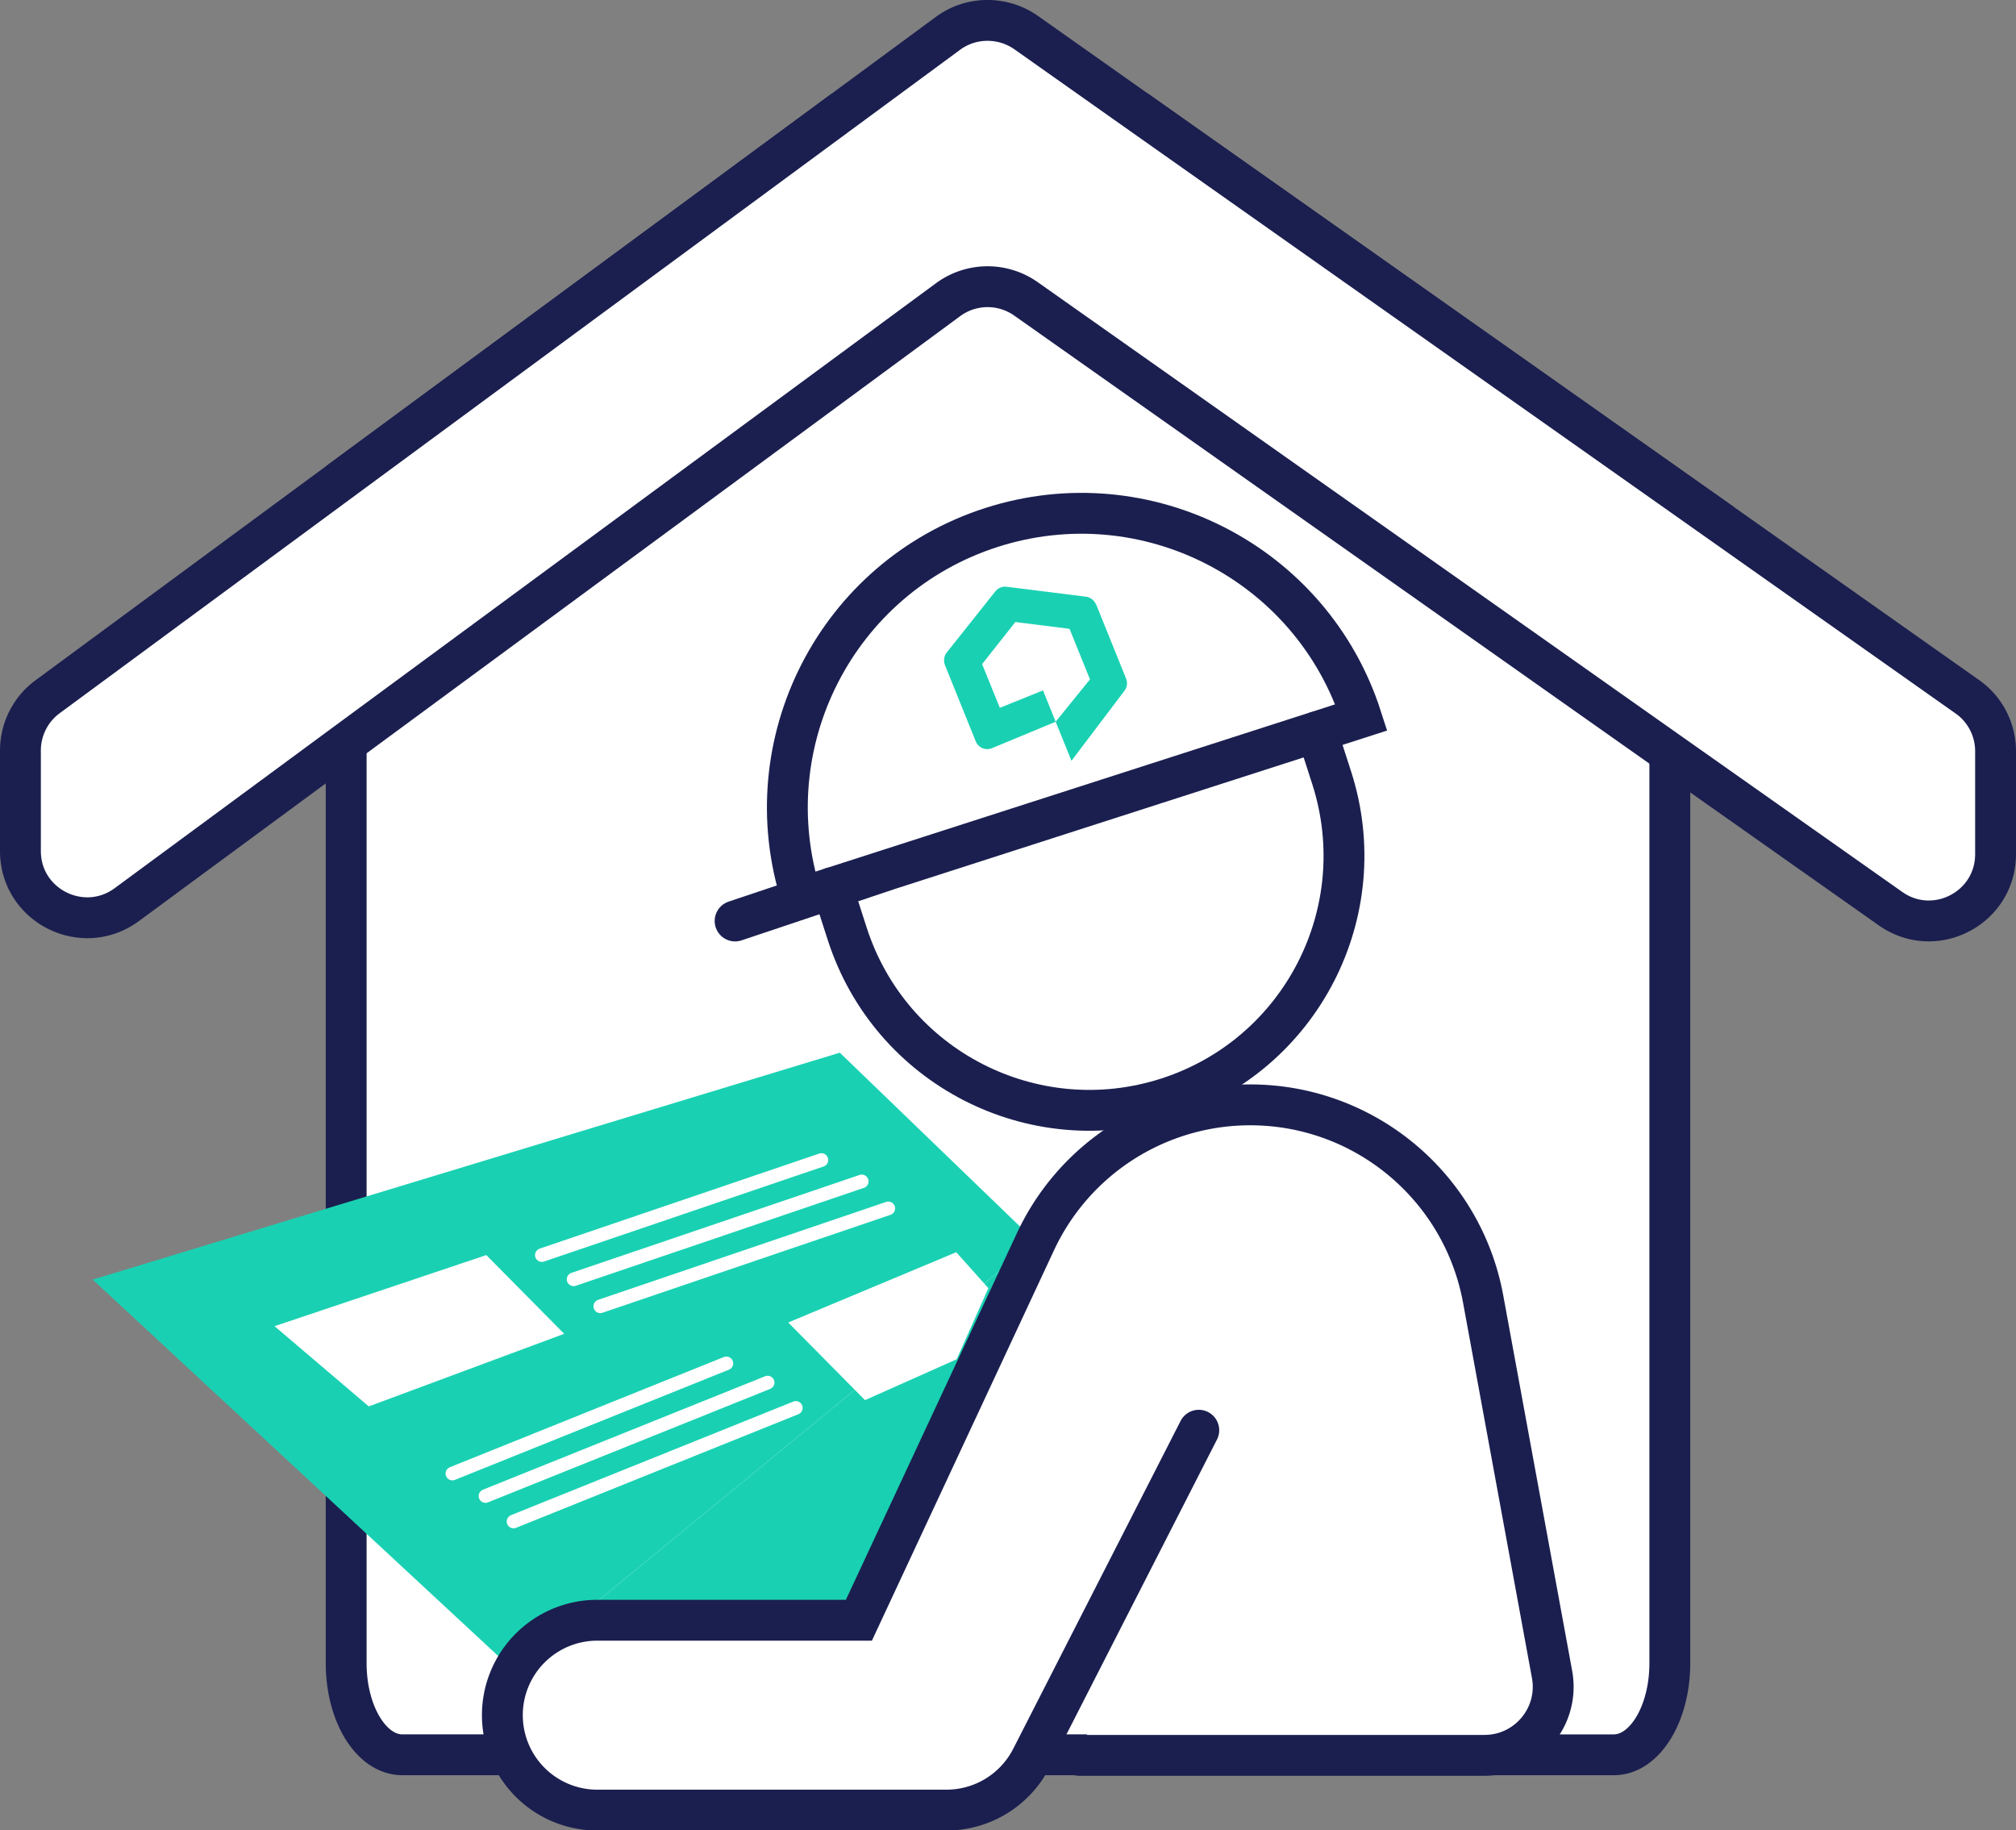
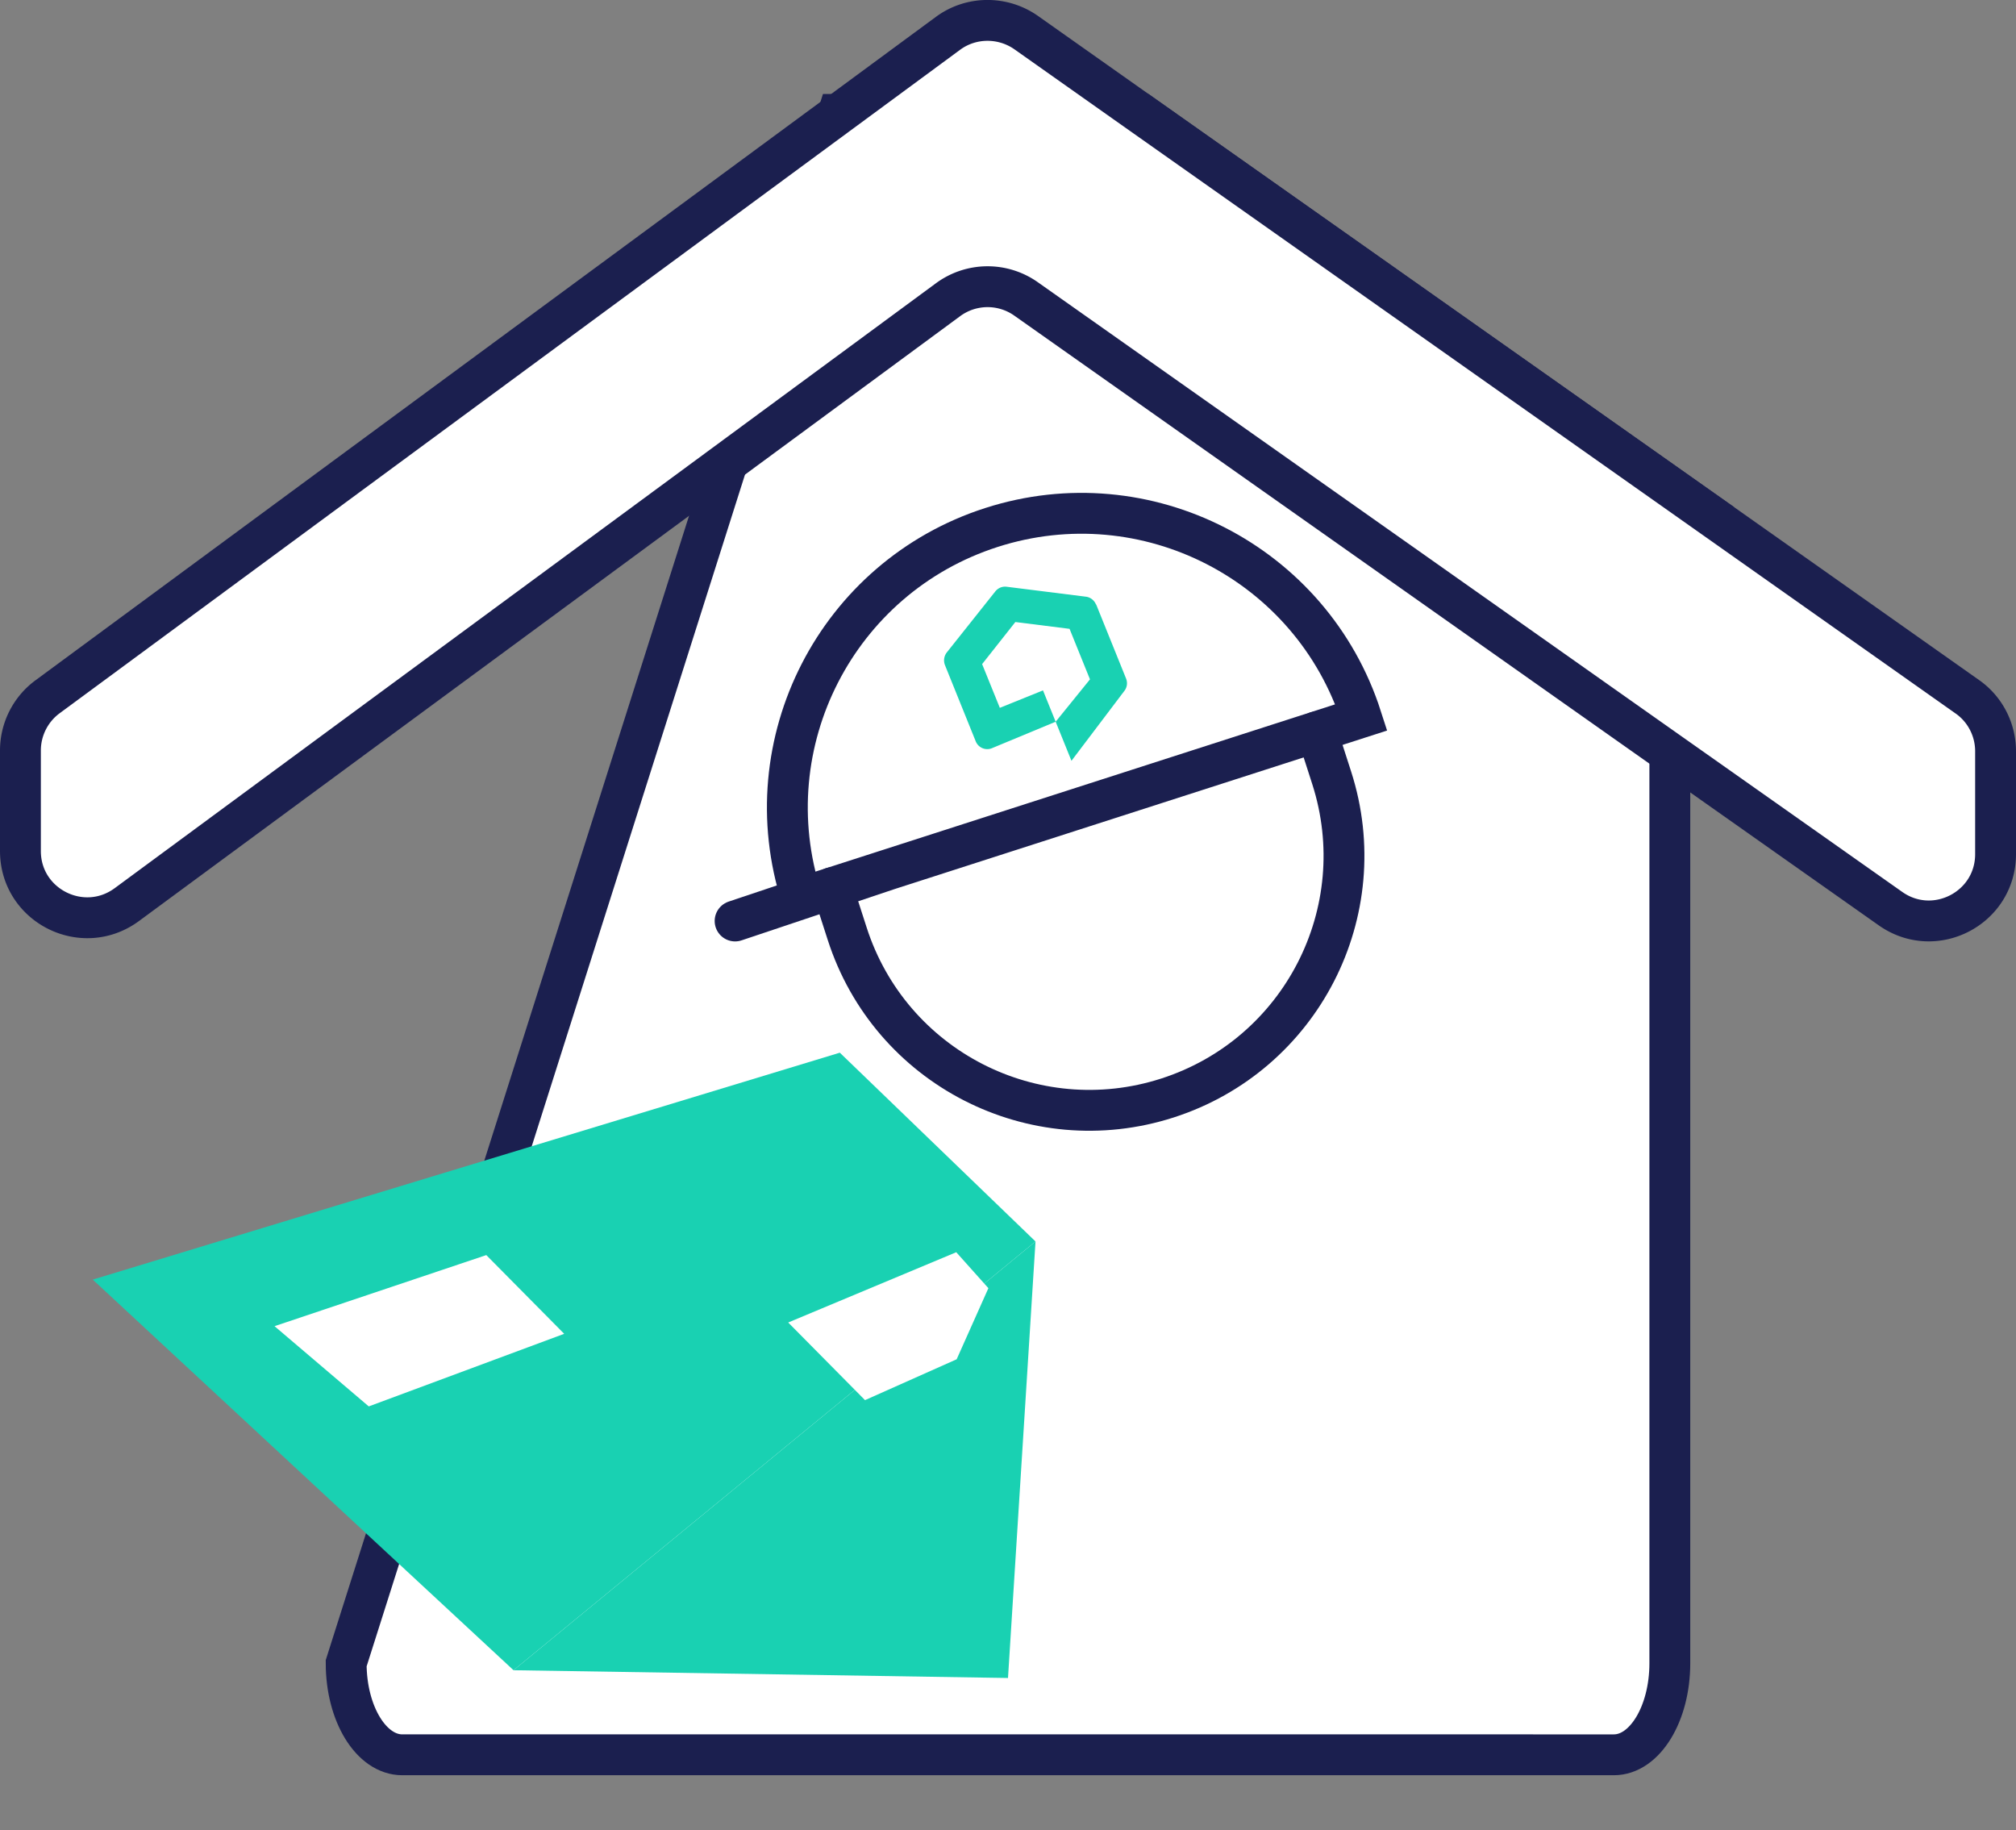
<svg xmlns="http://www.w3.org/2000/svg" id="Layer_2" data-name="Layer 2" viewBox="0 0 148.04 134.39">
  <rect x="0" y="0" width="148.04" height="134.39" fill="#808080" stroke="none" />
  <defs>
    <style>.cls-1,.cls-2{fill:none;stroke-linecap:round}.cls-1,.cls-2,.cls-4{stroke-miterlimit:10}.cls-1,.cls-4{stroke:#1b1f4f;stroke-width:3px}.cls-4,.cls-5{fill:#fff}.cls-6{fill:#19d1b2}.cls-2{stroke:#fff}</style>
  </defs>
  <g id="Layer_1-2" data-name="Layer 1">
    <g>
      <g>
        <g>
-           <path d="M122.62 35.74v86.38c0 3.71-1.84 6.72-4.11 6.72H29.54c-2.28 0-4.12-3.01-4.12-6.72V35L61.53 8.4h22.33l38.76 27.34Z" class="cls-4" />
+           <path d="M122.62 35.74v86.38c0 3.71-1.84 6.72-4.11 6.72H29.54c-2.28 0-4.12-3.01-4.12-6.72L61.53 8.4h22.33l38.76 27.34Z" class="cls-4" />
          <path d="M146.54 55.16v7.55c0 3.98-4.48 6.29-7.72 4l-16.2-11.42-47.27-33.34a4.894 4.894 0 0 0-5.74.06L25.42 54.55 9.31 66.42c-3.24 2.38-7.81.08-7.81-3.94V55.1c0-1.55.74-3.02 1.99-3.94L25.42 35 61.53 8.4l8.08-5.95c1.69-1.25 4.01-1.27 5.74-.06l8.51 6.01 38.76 27.34 21.85 15.42c1.3.91 2.07 2.41 2.07 4Z" class="cls-4" />
        </g>
        <path d="m37.71 122.63 36.31.57 2.02-32.05" class="cls-6" />
        <g>
          <path d="M37.71 122.63 6.81 93.95l54.86-16.66 14.37 13.86" class="cls-6" />
          <g>
            <path d="m96.7 53.73 1.09 3.38c3.16 9.83-2.24 20.35-12.07 23.51s-20.35-2.24-23.51-12.07l-1.09-3.38" class="cls-1" />
            <path d="M99.97 52.67C96.32 41.32 84.15 35.08 72.8 38.73 61.45 42.38 55.21 54.55 58.86 65.9l41.11-13.23ZM53.98 67.62l11.25-3.77" class="cls-1" />
          </g>
-           <path fill="#fff" stroke="#1b1f4f" stroke-linecap="round" stroke-miterlimit="10" stroke-width="3px" d="m88.03 105.01-12.29 24.07a7.006 7.006 0 0 1-6.25 3.82H43.86a6.97 6.97 0 0 1-6.97-6.97h0a6.97 6.97 0 0 1 6.97-6.97h19.21l12.97-27.8A17.4 17.4 0 0 1 91.8 81.12h0c8.4 0 15.59 6 17.11 14.25l5.06 27.56c.57 3.1-1.81 5.95-4.96 5.95H79.26" />
        </g>
        <path d="m80.49 44.37 2.2 5.45c.12.3.08.64-.12.9l-3.89 5.14-1.16-2.87 2.52-3.11-1.5-3.71-3.98-.5-2.44 3.09 1.3 3.21 3.17-1.28.93 2.3-4.67 1.94a.912.912 0 0 1-1.2-.5l-2.26-5.6a.95.95 0 0 1 .13-.92l3.57-4.49c.2-.25.51-.38.83-.34l5.82.73c.33.04.61.26.74.57Z" class="cls-6" />
      </g>
-       <path d="m39.79 92.15 20.53-6.98M42.12 93.93l21.16-7.19M44.08 95.91l21.15-7.19M33.22 108.19l20.12-8.09M35.65 109.84l20.72-8.33M37.71 111.71l20.73-8.34" class="cls-2" />
      <path d="M70.22 91.94 57.88 97.1l5.64 5.7 6.73-3 2.33-5.22-2.36-2.64zM35.71 92.15l5.72 5.78-14.35 5.33-6.92-5.89 15.55-5.22z" class="cls-5" />
    </g>
  </g>
</svg>